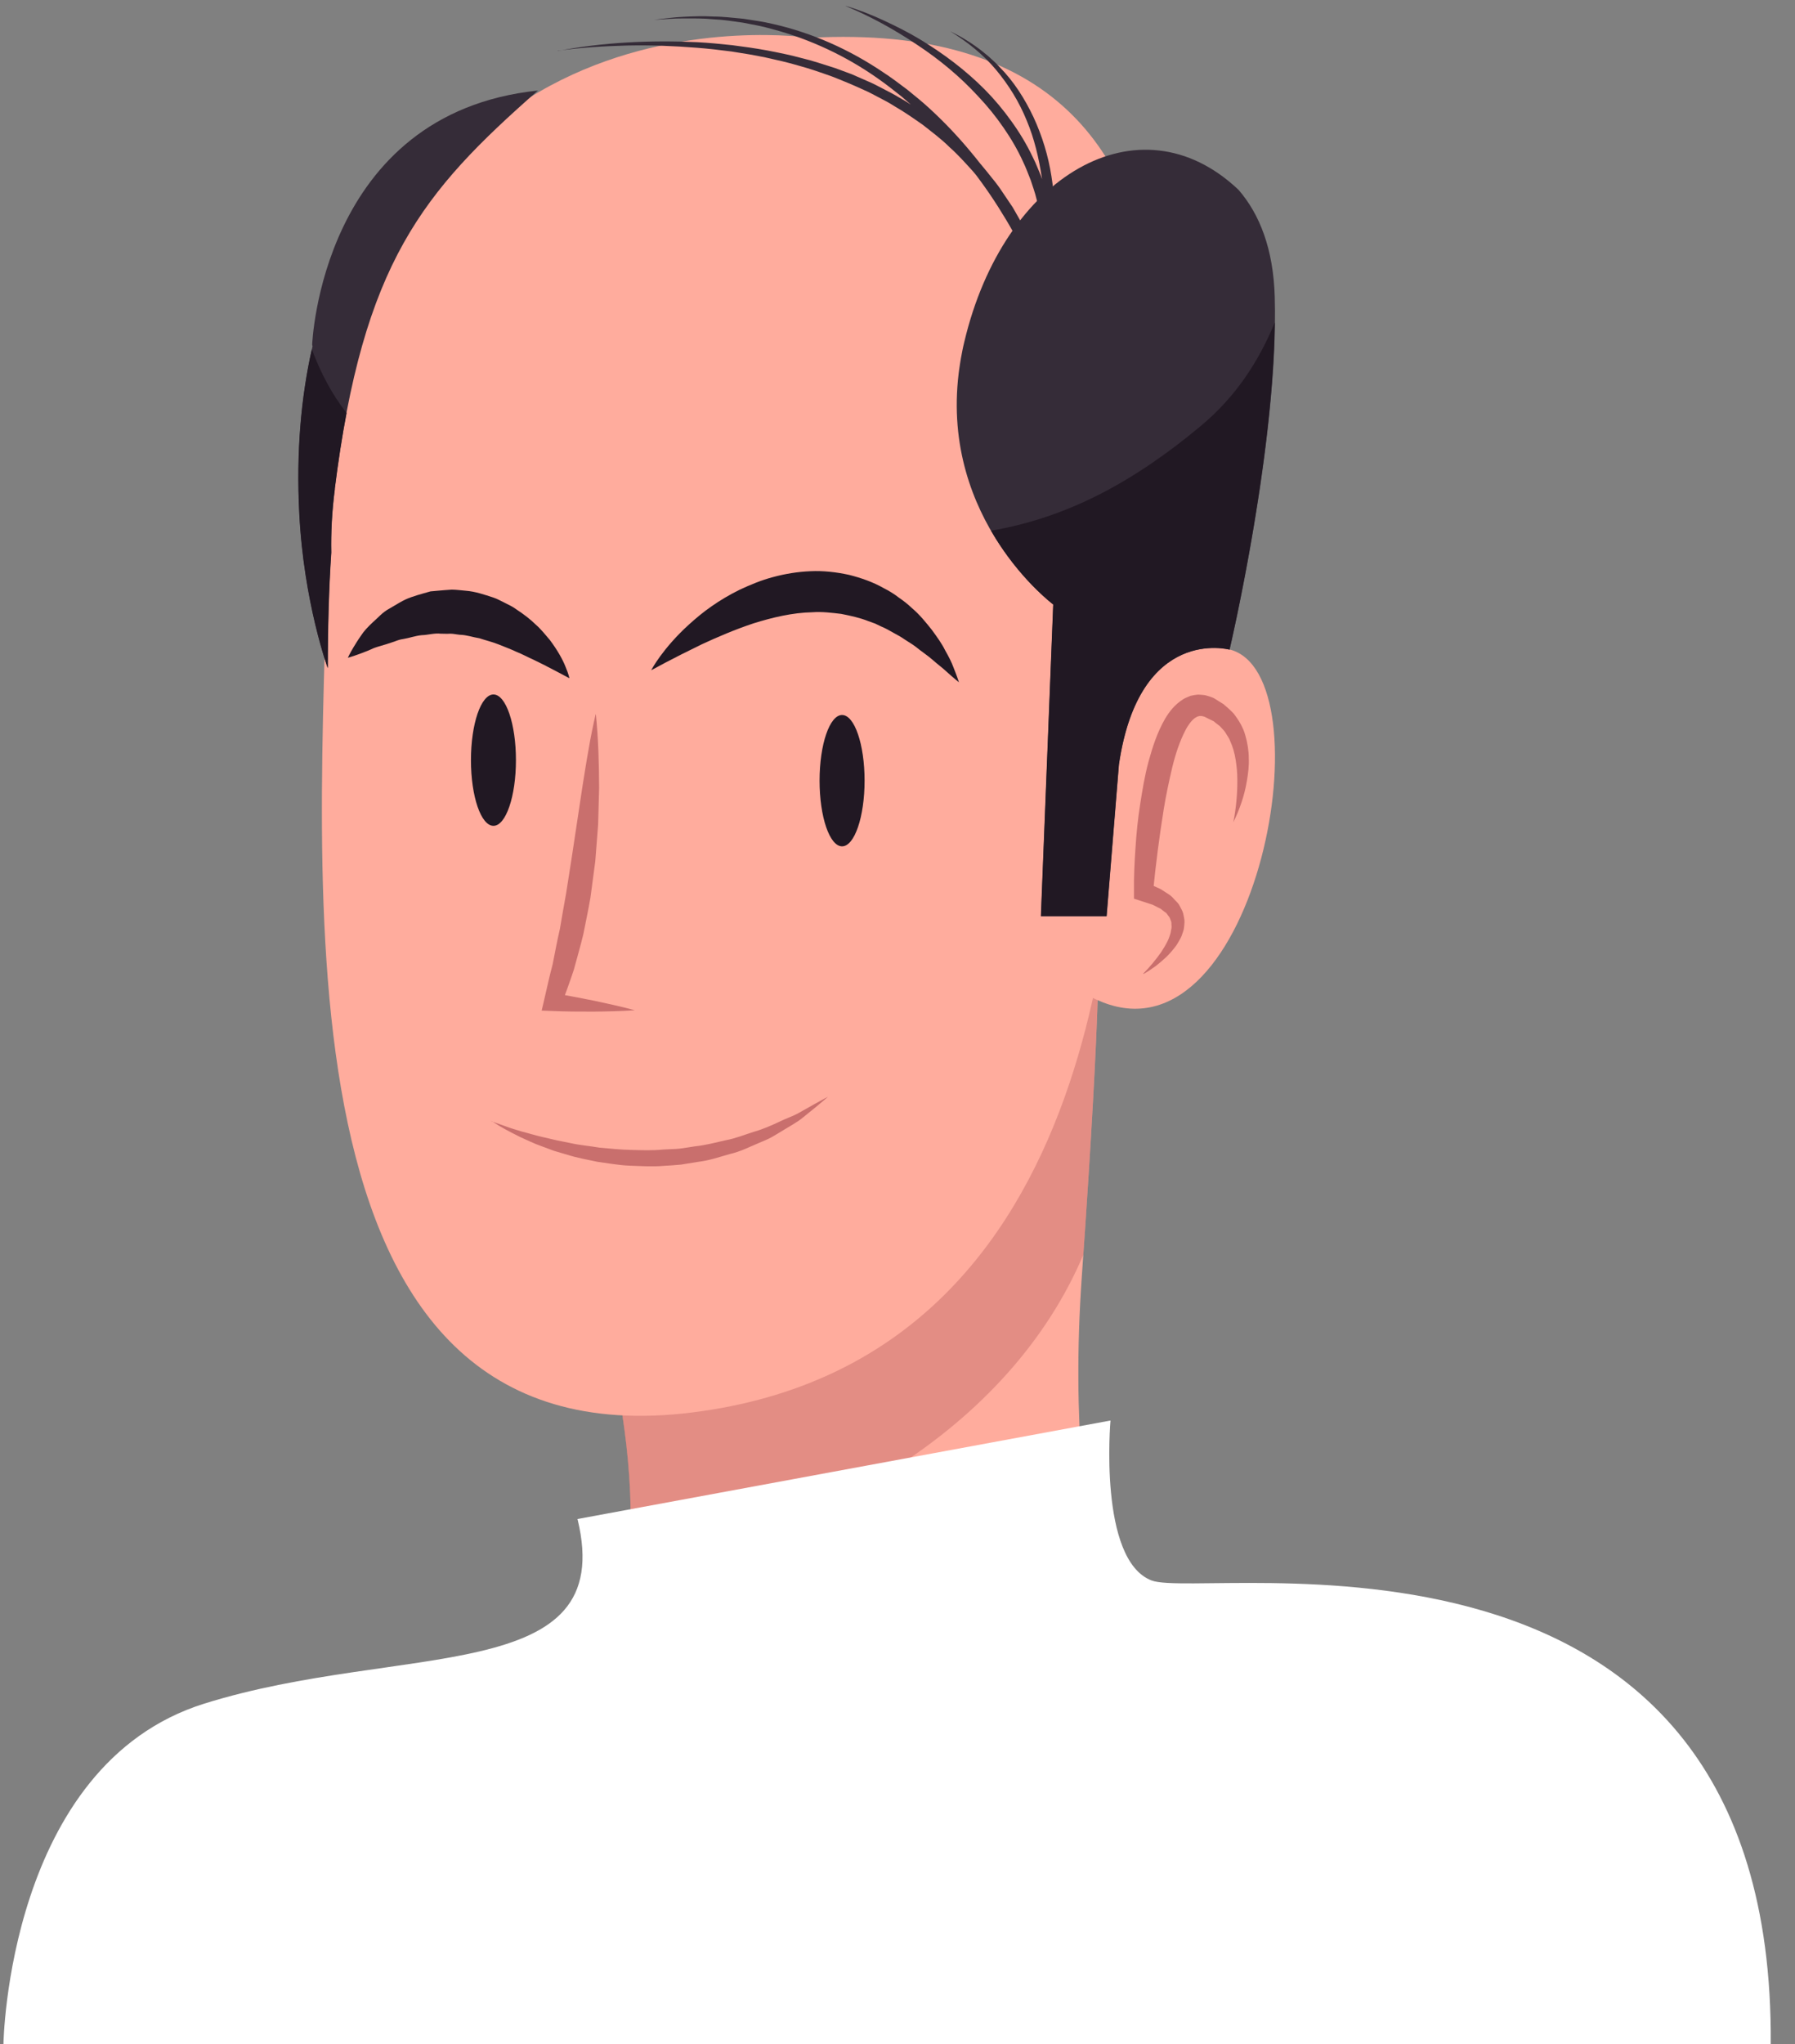
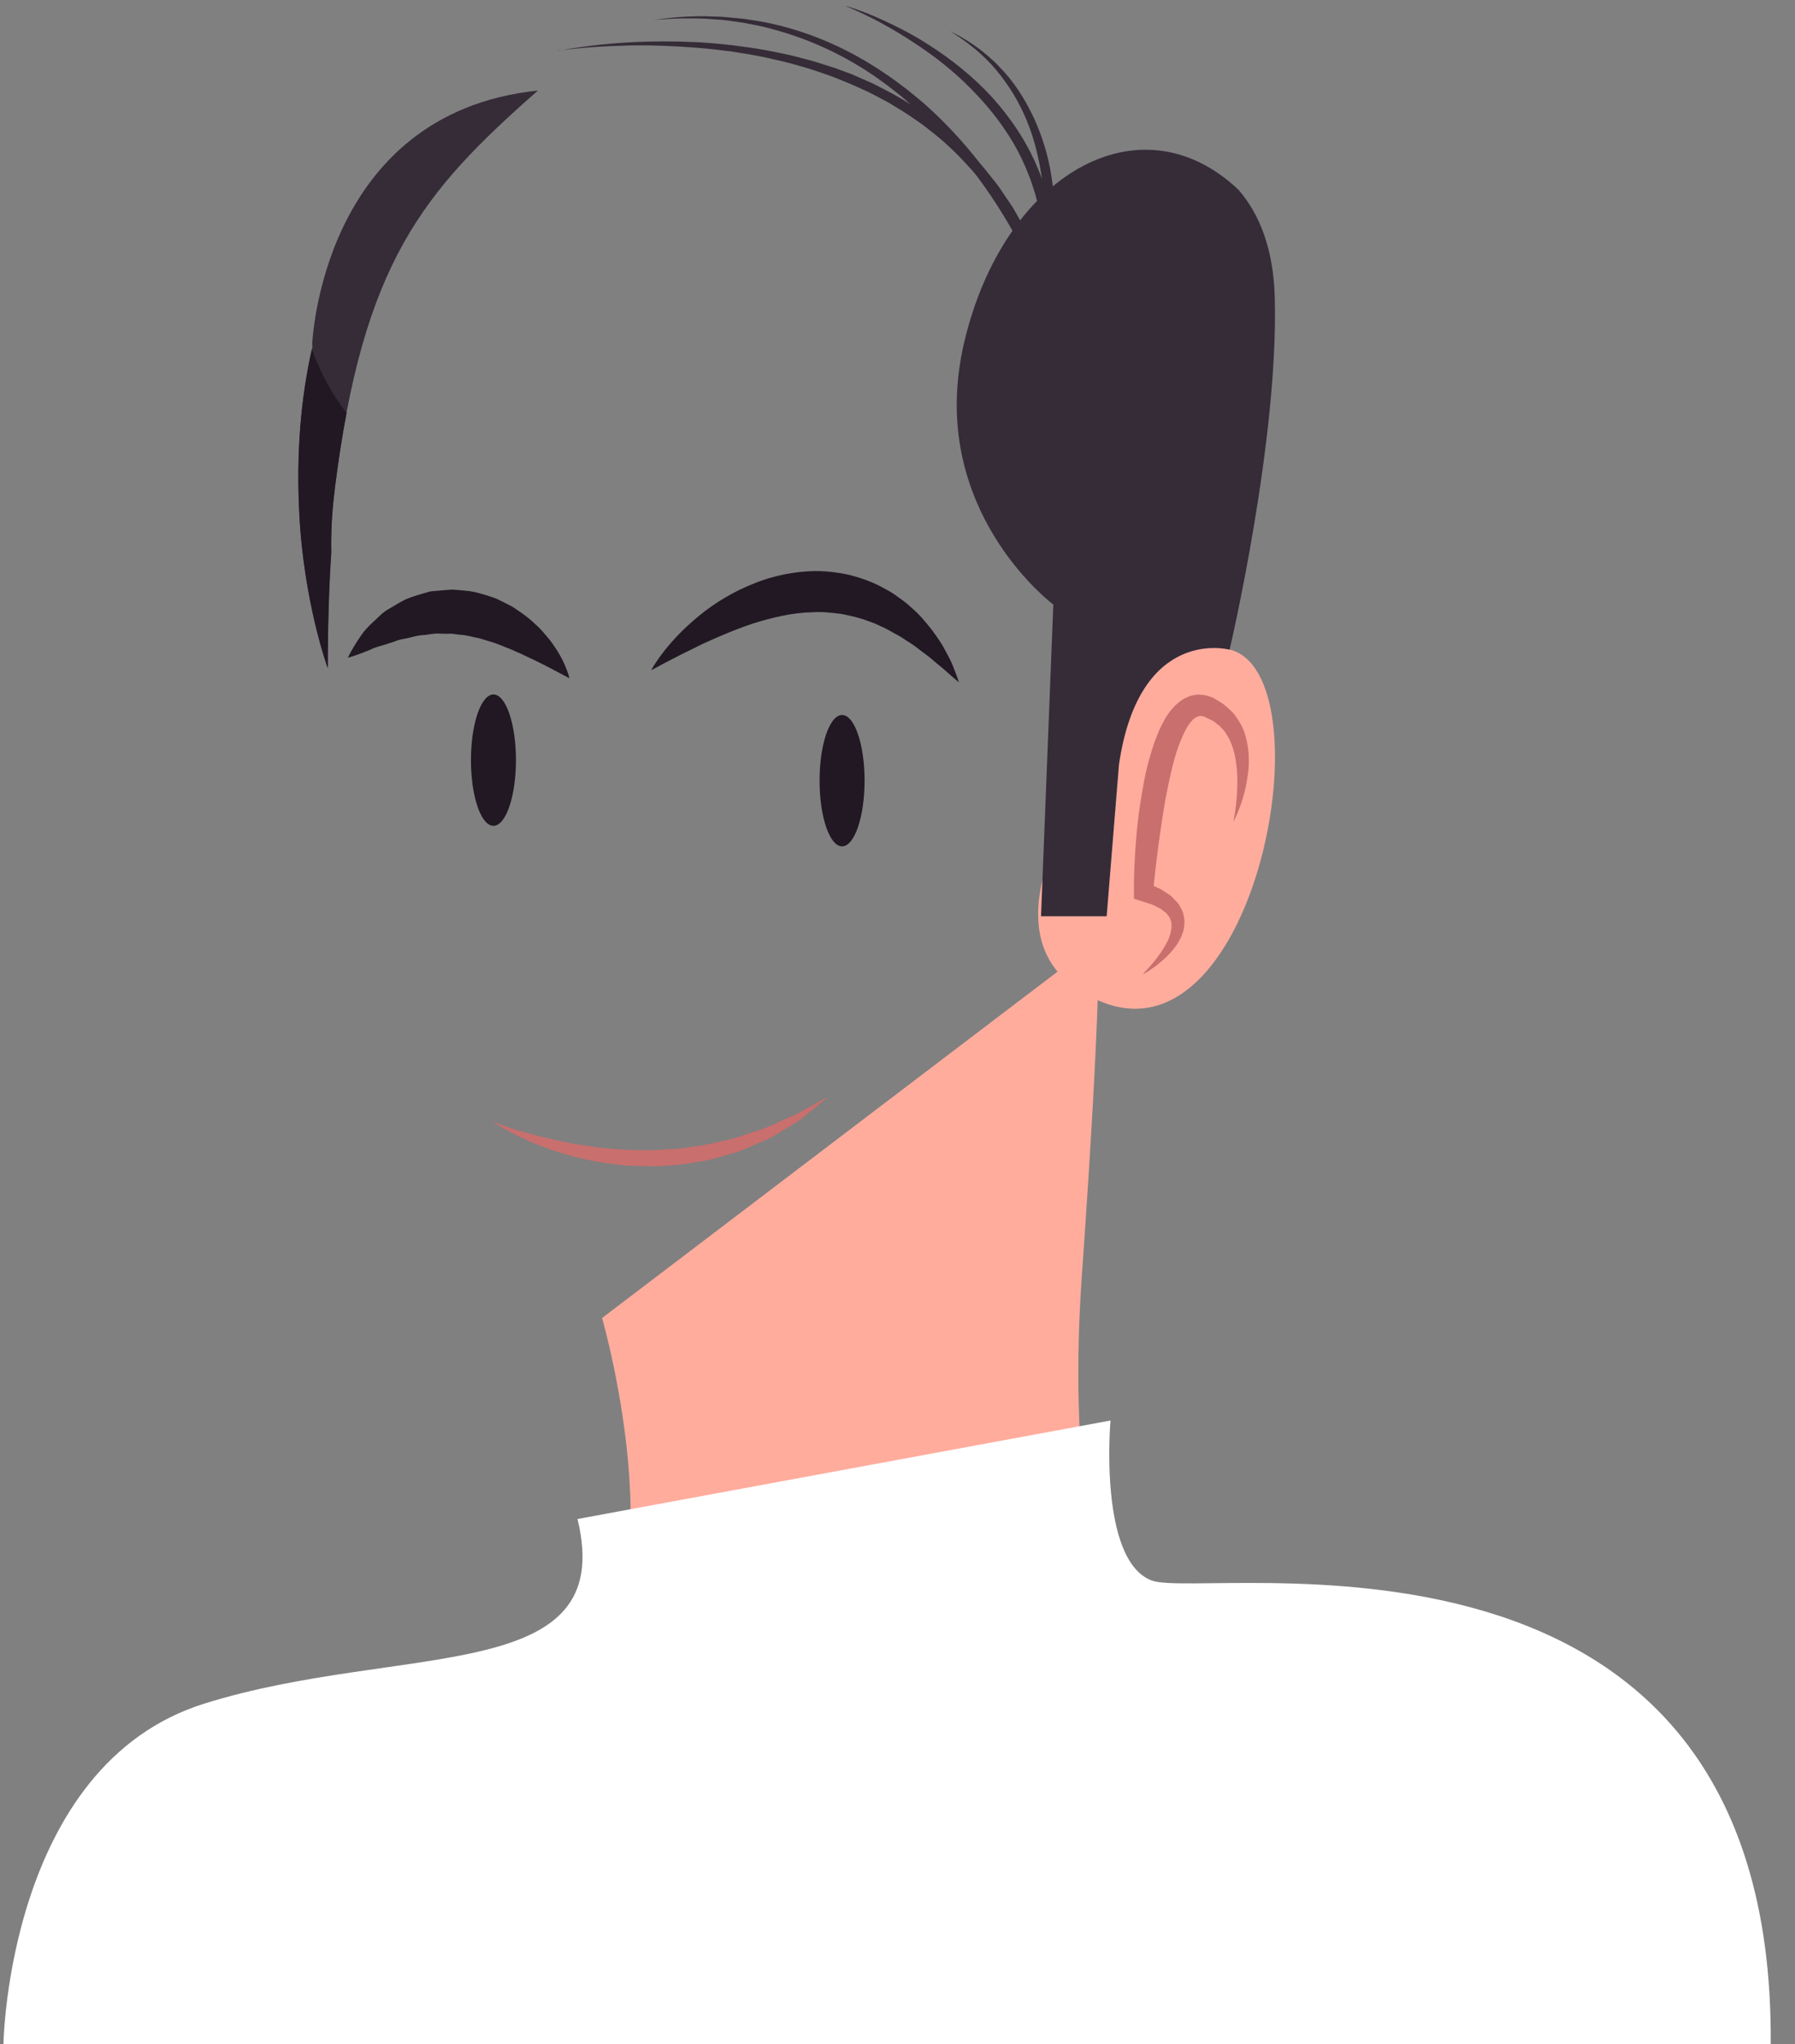
<svg xmlns="http://www.w3.org/2000/svg" width="65" height="74" viewBox="0 0 65 74" fill="none">
  <rect x="0" y="0" width="65" height="74" fill="#808080" stroke="none" />
  <g clip-path="url(#clip0_655_386)">
    <path d="M21.803 47.716C21.803 47.716 24.924 58.557 20.318 61.227C15.716 63.901 41.253 62.118 41.253 62.118C41.253 62.118 38.431 56.774 39.173 46.23C39.916 35.686 39.768 34.056 39.768 34.056L21.799 47.716H21.803Z" fill="#FFAC9D" />
-     <path opacity="0.5" d="M22.718 56.788C29.642 55.64 36.553 51.736 39.232 45.419C39.907 35.609 39.768 34.06 39.768 34.06L21.799 47.72C21.799 47.72 23.24 52.74 22.713 56.788H22.718Z" fill="#C96F6D" />
    <path d="M20.912 54.991L40.213 51.425C40.213 51.425 39.768 56.473 41.699 57.215C43.631 57.958 64.269 53.798 64.121 73.996H0.125C0.125 73.996 0.274 63.897 7.401 61.673C14.528 59.444 22.398 61.078 20.912 54.991Z" fill="white" />
-     <path d="M29.327 1.369C29.327 1.369 12.218 -1.22 11.853 19.802C11.646 31.724 9.625 53.064 25.068 51.133C40.511 49.201 40.357 30.927 40.659 26.483C41.105 19.95 47.043 0.415 29.322 1.369H29.327Z" fill="#FFAC9D" />
    <path d="M40.664 26.483C40.664 26.483 40.961 22.624 44.522 23.511C48.083 24.398 45.562 38.508 39.921 36.28C34.279 34.051 40.664 26.478 40.664 26.478V26.483Z" fill="#FFAC9D" />
    <path d="M41.402 35.244C41.641 35.001 41.861 34.736 42.05 34.465C42.14 34.326 42.226 34.186 42.293 34.042C42.329 33.97 42.347 33.898 42.374 33.826C42.401 33.754 42.401 33.682 42.419 33.614C42.433 33.542 42.415 33.479 42.419 33.416C42.419 33.353 42.379 33.299 42.365 33.241C42.343 33.187 42.293 33.142 42.262 33.092C42.235 33.038 42.158 33.007 42.113 32.966L42.037 32.903L41.938 32.854L41.744 32.755L41.303 32.611L41.064 32.534V32.268C41.055 31.737 41.082 31.219 41.118 30.697C41.15 30.175 41.204 29.652 41.285 29.13C41.366 28.608 41.451 28.086 41.591 27.568C41.735 27.05 41.897 26.528 42.19 26.019C42.338 25.771 42.532 25.51 42.847 25.312C42.924 25.263 43.023 25.231 43.108 25.191C43.203 25.168 43.306 25.15 43.405 25.146C43.5 25.155 43.608 25.155 43.694 25.182L43.824 25.222L43.887 25.245L43.919 25.258L43.959 25.276H43.964L43.973 25.285L44.306 25.492C44.432 25.6 44.562 25.713 44.671 25.83C44.86 26.073 45.017 26.334 45.094 26.618C45.175 26.897 45.22 27.181 45.22 27.455C45.233 27.73 45.197 28 45.152 28.266C45.067 28.793 44.891 29.297 44.662 29.765C44.761 29.252 44.81 28.738 44.806 28.234C44.806 27.982 44.783 27.735 44.743 27.496C44.707 27.257 44.639 27.028 44.544 26.82C44.508 26.712 44.432 26.627 44.382 26.532C44.324 26.438 44.243 26.37 44.175 26.289C44.099 26.226 44.022 26.177 43.955 26.114L43.608 25.943H43.599L43.594 25.934C43.594 25.934 43.658 25.965 43.626 25.947H43.612L43.586 25.938L43.532 25.925C43.495 25.916 43.468 25.925 43.437 25.92C43.41 25.925 43.383 25.934 43.356 25.943C43.329 25.965 43.302 25.97 43.27 25.992C43.153 26.078 43.023 26.244 42.924 26.442C42.717 26.838 42.563 27.311 42.446 27.793C42.334 28.275 42.226 28.77 42.145 29.27C41.983 30.269 41.852 31.291 41.753 32.3L41.514 31.958C41.686 32.034 41.857 32.106 42.028 32.187L42.275 32.345C42.356 32.394 42.437 32.457 42.505 32.538C42.572 32.62 42.658 32.678 42.708 32.777C42.757 32.876 42.82 32.966 42.847 33.074C42.865 33.182 42.901 33.295 42.892 33.398C42.879 33.502 42.883 33.614 42.847 33.709C42.811 33.804 42.789 33.903 42.739 33.984C42.69 34.065 42.649 34.15 42.595 34.227C42.487 34.375 42.37 34.51 42.244 34.636C42.113 34.758 41.983 34.871 41.843 34.979C41.699 35.078 41.559 35.177 41.406 35.262L41.402 35.244Z" fill="#C96F6D" />
    <path d="M44.86 6.884C44.86 6.884 44.842 6.866 44.833 6.857C41.253 3.485 36.346 6.344 34.919 12.377C34.869 12.575 34.833 12.773 34.797 12.967C34.775 13.102 34.752 13.237 34.734 13.372C34.73 13.417 34.721 13.462 34.716 13.507C34.063 18.843 38.142 21.886 38.142 21.886L37.697 33.169H40.074L40.52 27.676C41.262 22.629 44.526 23.52 44.526 23.52C44.526 23.52 46.309 15.947 46.161 10.752C46.111 9.005 45.612 7.762 44.864 6.889L44.86 6.884Z" fill="#352C38" />
    <path d="M12.119 17.694C13.15 9.514 15.289 6.961 19.48 3.278C11.611 4.097 11.304 12.481 11.304 12.481L11.318 12.535C10.913 14.313 10.724 16.317 10.841 18.586C11.003 21.809 11.872 24.187 11.872 24.187C11.872 22.692 11.912 21.301 11.998 20.004C11.984 19.288 12.02 18.523 12.128 17.694H12.119Z" fill="#352C38" />
-     <path d="M43.477 15.425C41.064 17.438 38.66 18.739 35.887 19.212C36.891 20.95 38.138 21.881 38.138 21.881L37.692 33.164H40.069L40.515 27.671C41.258 22.624 44.522 23.516 44.522 23.516C44.522 23.516 46.102 16.803 46.161 11.679C45.584 13.066 44.774 14.345 43.477 15.425Z" fill="#211823" />
    <path d="M12.547 14.948C12.02 14.273 11.606 13.489 11.291 12.643C10.899 14.394 10.723 16.362 10.836 18.586C10.998 21.809 11.867 24.187 11.867 24.187C11.867 22.692 11.907 21.301 11.993 20.004C11.979 19.288 12.015 18.523 12.124 17.694C12.25 16.699 12.389 15.79 12.551 14.948H12.547Z" fill="#211823" />
    <path d="M20.192 1.846C21.849 1.527 23.55 1.45 25.243 1.527C25.666 1.549 26.09 1.59 26.508 1.635C26.927 1.689 27.35 1.747 27.769 1.824C28.188 1.905 28.602 1.986 29.012 2.099C29.426 2.198 29.831 2.333 30.236 2.463L30.835 2.684L31.42 2.94C31.619 3.021 31.803 3.125 31.997 3.224C32.186 3.319 32.375 3.418 32.559 3.53C32.933 3.737 33.284 3.985 33.636 4.228C33.973 4.494 34.32 4.746 34.626 5.043C34.95 5.322 35.234 5.646 35.526 5.957C35.666 6.119 35.797 6.29 35.932 6.457C36.071 6.623 36.197 6.794 36.314 6.974L36.675 7.51L36.994 8.069C37.215 8.438 37.363 8.838 37.553 9.226L37.188 9.383C36.9 8.748 36.544 8.118 36.161 7.515C35.779 6.911 35.36 6.335 34.91 5.781C34.459 5.228 33.973 4.705 33.455 4.215C33.194 3.971 32.929 3.733 32.658 3.503C32.379 3.283 32.1 3.058 31.808 2.855C30.646 2.031 29.331 1.414 27.949 1.049C27.607 0.95 27.251 0.887 26.9 0.82C26.544 0.77 26.189 0.712 25.833 0.698C25.473 0.662 25.117 0.667 24.757 0.667C24.397 0.662 24.037 0.703 23.676 0.716C24.037 0.68 24.392 0.622 24.753 0.608C25.113 0.59 25.477 0.577 25.837 0.599C26.202 0.599 26.558 0.649 26.923 0.68C27.278 0.734 27.643 0.784 27.994 0.869C29.412 1.189 30.767 1.797 31.974 2.612C32.28 2.81 32.568 3.03 32.861 3.251C33.145 3.481 33.428 3.71 33.694 3.958C34.23 4.453 34.73 4.984 35.193 5.547C35.657 6.106 36.089 6.695 36.485 7.308C36.882 7.924 37.242 8.546 37.557 9.221L37.192 9.379C37.008 9.01 36.855 8.618 36.643 8.262L36.337 7.722L35.995 7.204C35.882 7.029 35.761 6.862 35.63 6.7C35.499 6.538 35.378 6.371 35.243 6.214C34.964 5.907 34.689 5.597 34.378 5.322C34.086 5.03 33.748 4.782 33.424 4.525C33.086 4.287 32.744 4.048 32.384 3.841C32.208 3.728 32.024 3.629 31.839 3.535C31.654 3.44 31.474 3.337 31.281 3.256C30.903 3.08 30.52 2.922 30.128 2.769C29.736 2.63 29.34 2.49 28.94 2.382C28.539 2.261 28.129 2.171 27.724 2.081C27.314 1.995 26.9 1.927 26.486 1.864C26.072 1.81 25.653 1.761 25.234 1.729C24.397 1.662 23.555 1.63 22.717 1.648C21.875 1.671 21.034 1.72 20.201 1.837L20.192 1.846Z" fill="#352C38" />
    <path d="M30.619 0.212C31.092 0.352 31.551 0.532 31.997 0.739C32.442 0.946 32.888 1.167 33.311 1.423C34.158 1.936 34.959 2.535 35.661 3.242C36.013 3.598 36.332 3.98 36.625 4.39C36.918 4.795 37.179 5.228 37.395 5.682C37.512 5.907 37.597 6.142 37.697 6.376C37.773 6.614 37.872 6.848 37.922 7.096C37.989 7.339 38.039 7.587 38.079 7.834C38.129 8.082 38.142 8.334 38.174 8.582H37.791C37.827 8.231 37.832 7.866 37.823 7.51C37.809 7.15 37.778 6.794 37.728 6.439C37.62 5.732 37.458 5.025 37.179 4.363C36.909 3.697 36.53 3.08 36.067 2.526C35.603 1.972 35.027 1.513 34.405 1.131C34.567 1.216 34.734 1.293 34.892 1.392C35.049 1.486 35.207 1.585 35.351 1.693C35.504 1.797 35.643 1.918 35.788 2.035C35.923 2.162 36.067 2.279 36.188 2.418C36.711 2.945 37.116 3.584 37.431 4.255C37.742 4.93 37.962 5.651 38.075 6.385C38.133 6.754 38.174 7.123 38.192 7.492C38.21 7.866 38.21 8.231 38.174 8.618L38.03 10.23L37.791 8.613C37.755 8.375 37.742 8.136 37.692 7.902C37.651 7.668 37.597 7.434 37.534 7.204C37.48 6.97 37.395 6.745 37.323 6.52C37.233 6.299 37.152 6.07 37.048 5.858C36.85 5.421 36.607 5.007 36.332 4.611C36.058 4.215 35.756 3.841 35.423 3.49C34.77 2.778 34.018 2.153 33.203 1.617C32.393 1.072 31.537 0.599 30.628 0.221L30.619 0.212Z" fill="#352C38" />
-     <path d="M21.578 25.866C21.668 26.753 21.691 27.636 21.695 28.522L21.659 29.851L21.556 31.179L21.38 32.502C21.304 32.944 21.209 33.38 21.124 33.817C21.02 34.254 20.894 34.681 20.777 35.114C20.637 35.541 20.48 35.96 20.327 36.379L20.052 35.956C20.543 36.037 21.034 36.131 21.524 36.23C22.015 36.334 22.501 36.442 22.988 36.572C22.483 36.608 21.984 36.617 21.484 36.622C20.984 36.622 20.484 36.622 19.985 36.599L19.615 36.586L19.71 36.176C19.809 35.753 19.899 35.33 20.012 34.911C20.097 34.483 20.174 34.06 20.273 33.637C20.349 33.209 20.417 32.782 20.498 32.354L20.7 31.066L21.092 28.468C21.164 28.036 21.227 27.599 21.308 27.163C21.38 26.726 21.47 26.289 21.569 25.857L21.578 25.866Z" fill="#C96F6D" />
    <path d="M17.797 40.589C17.797 40.589 17.986 40.665 18.319 40.778C18.481 40.841 18.688 40.899 18.922 40.971C19.161 41.03 19.422 41.115 19.715 41.178C20.003 41.25 20.318 41.318 20.655 41.381C20.989 41.458 21.349 41.484 21.709 41.547C22.078 41.579 22.456 41.62 22.844 41.629C23.231 41.638 23.622 41.656 24.014 41.615C24.208 41.602 24.406 41.602 24.599 41.584C24.793 41.557 24.987 41.529 25.176 41.498C25.558 41.458 25.928 41.358 26.288 41.277C26.652 41.21 26.981 41.07 27.305 40.971C27.634 40.877 27.927 40.746 28.197 40.62C28.462 40.489 28.728 40.404 28.94 40.282C29.151 40.161 29.336 40.057 29.489 39.972C29.795 39.801 29.98 39.706 29.98 39.706C29.98 39.706 29.831 39.841 29.556 40.066C29.417 40.179 29.25 40.314 29.057 40.471C28.863 40.629 28.616 40.76 28.354 40.922C28.224 41.003 28.084 41.084 27.94 41.169C27.796 41.25 27.634 41.309 27.472 41.381C27.148 41.516 26.81 41.692 26.432 41.777C26.058 41.881 25.68 42.016 25.275 42.061C25.072 42.092 24.87 42.128 24.667 42.16C24.464 42.182 24.257 42.191 24.05 42.205C23.636 42.241 23.226 42.214 22.821 42.2C22.416 42.187 22.02 42.11 21.642 42.061C21.263 41.98 20.899 41.917 20.561 41.809C20.394 41.759 20.228 41.71 20.07 41.665C19.917 41.606 19.764 41.552 19.62 41.498C19.332 41.399 19.08 41.268 18.85 41.169C18.629 41.057 18.436 40.962 18.278 40.872C17.968 40.701 17.805 40.58 17.805 40.58L17.797 40.589Z" fill="#C96F6D" />
    <path d="M23.586 24.254C23.586 24.254 23.686 24.061 23.906 23.759C24.127 23.457 24.469 23.043 24.946 22.611C25.185 22.395 25.455 22.165 25.761 21.954C26.067 21.738 26.409 21.535 26.783 21.35C27.161 21.175 27.562 21.004 27.994 20.891C28.426 20.774 28.881 20.698 29.349 20.679C29.813 20.657 30.286 20.711 30.741 20.81C31.191 20.923 31.623 21.076 32.001 21.292C32.195 21.391 32.375 21.499 32.541 21.629C32.713 21.747 32.87 21.868 33.01 22.003C33.307 22.251 33.532 22.539 33.739 22.796C33.933 23.061 34.108 23.304 34.225 23.543C34.356 23.773 34.459 23.975 34.523 24.151C34.662 24.497 34.725 24.7 34.725 24.7C34.725 24.7 34.554 24.565 34.284 24.322C34.153 24.196 33.973 24.065 33.789 23.903C33.604 23.736 33.37 23.588 33.145 23.403C33.028 23.313 32.893 23.241 32.762 23.151C32.636 23.061 32.496 22.985 32.352 22.908C32.213 22.827 32.069 22.746 31.916 22.683C31.839 22.647 31.767 22.611 31.691 22.575L31.452 22.489C31.137 22.363 30.799 22.291 30.461 22.224C30.115 22.183 29.768 22.138 29.408 22.165C28.697 22.179 27.967 22.354 27.287 22.566C26.608 22.791 25.973 23.066 25.428 23.318C24.888 23.579 24.428 23.813 24.104 23.984C23.78 24.16 23.591 24.259 23.591 24.259L23.586 24.254Z" fill="#211823" />
    <path d="M20.615 24.551C20.615 24.551 20.48 24.479 20.241 24.353C20.129 24.295 19.989 24.218 19.827 24.137C19.674 24.052 19.489 23.971 19.305 23.876C19.111 23.791 18.918 23.683 18.701 23.597C18.494 23.498 18.269 23.417 18.049 23.327C17.823 23.237 17.589 23.183 17.36 23.106C17.126 23.07 16.896 22.985 16.657 22.98C16.54 22.971 16.423 22.94 16.306 22.94C16.189 22.949 16.072 22.94 15.96 22.94C15.725 22.913 15.5 22.989 15.271 22.994C15.041 23.016 14.825 23.097 14.604 23.133C14.492 23.147 14.388 23.183 14.289 23.223C14.186 23.259 14.087 23.291 13.988 23.322C13.789 23.385 13.596 23.426 13.438 23.507C13.281 23.579 13.128 23.628 13.006 23.678C12.758 23.768 12.596 23.813 12.596 23.813C12.596 23.813 12.659 23.669 12.799 23.435C12.871 23.318 12.957 23.174 13.069 23.016C13.173 22.849 13.321 22.697 13.497 22.53C13.677 22.377 13.848 22.165 14.096 22.035C14.339 21.899 14.591 21.72 14.888 21.62C15.037 21.566 15.194 21.521 15.352 21.476L15.59 21.409L15.842 21.386C16.009 21.373 16.18 21.355 16.356 21.346C16.527 21.346 16.698 21.373 16.869 21.386C17.216 21.413 17.535 21.526 17.855 21.629C18.013 21.679 18.152 21.765 18.296 21.832C18.44 21.904 18.584 21.972 18.706 22.066C18.962 22.233 19.197 22.413 19.39 22.602C19.597 22.782 19.755 22.989 19.908 23.165C20.192 23.543 20.381 23.885 20.48 24.142C20.588 24.394 20.619 24.551 20.619 24.551H20.615Z" fill="#211823" />
    <path d="M31.308 28.261C31.308 29.572 30.943 30.639 30.493 30.639C30.043 30.639 29.678 29.576 29.678 28.261C29.678 26.947 30.043 25.884 30.493 25.884C30.943 25.884 31.308 26.947 31.308 28.261Z" fill="#211823" />
    <path d="M18.683 27.518C18.683 28.829 18.319 29.896 17.869 29.896C17.418 29.896 17.054 28.833 17.054 27.518C17.054 26.204 17.418 25.141 17.869 25.141C18.319 25.141 18.683 26.204 18.683 27.518Z" fill="#211823" />
  </g>
  <defs>
    <clipPath id="clip0_655_386">
      <rect width="64" height="73.788" fill="white" transform="translate(0.125 0.212)" />
    </clipPath>
  </defs>
</svg>